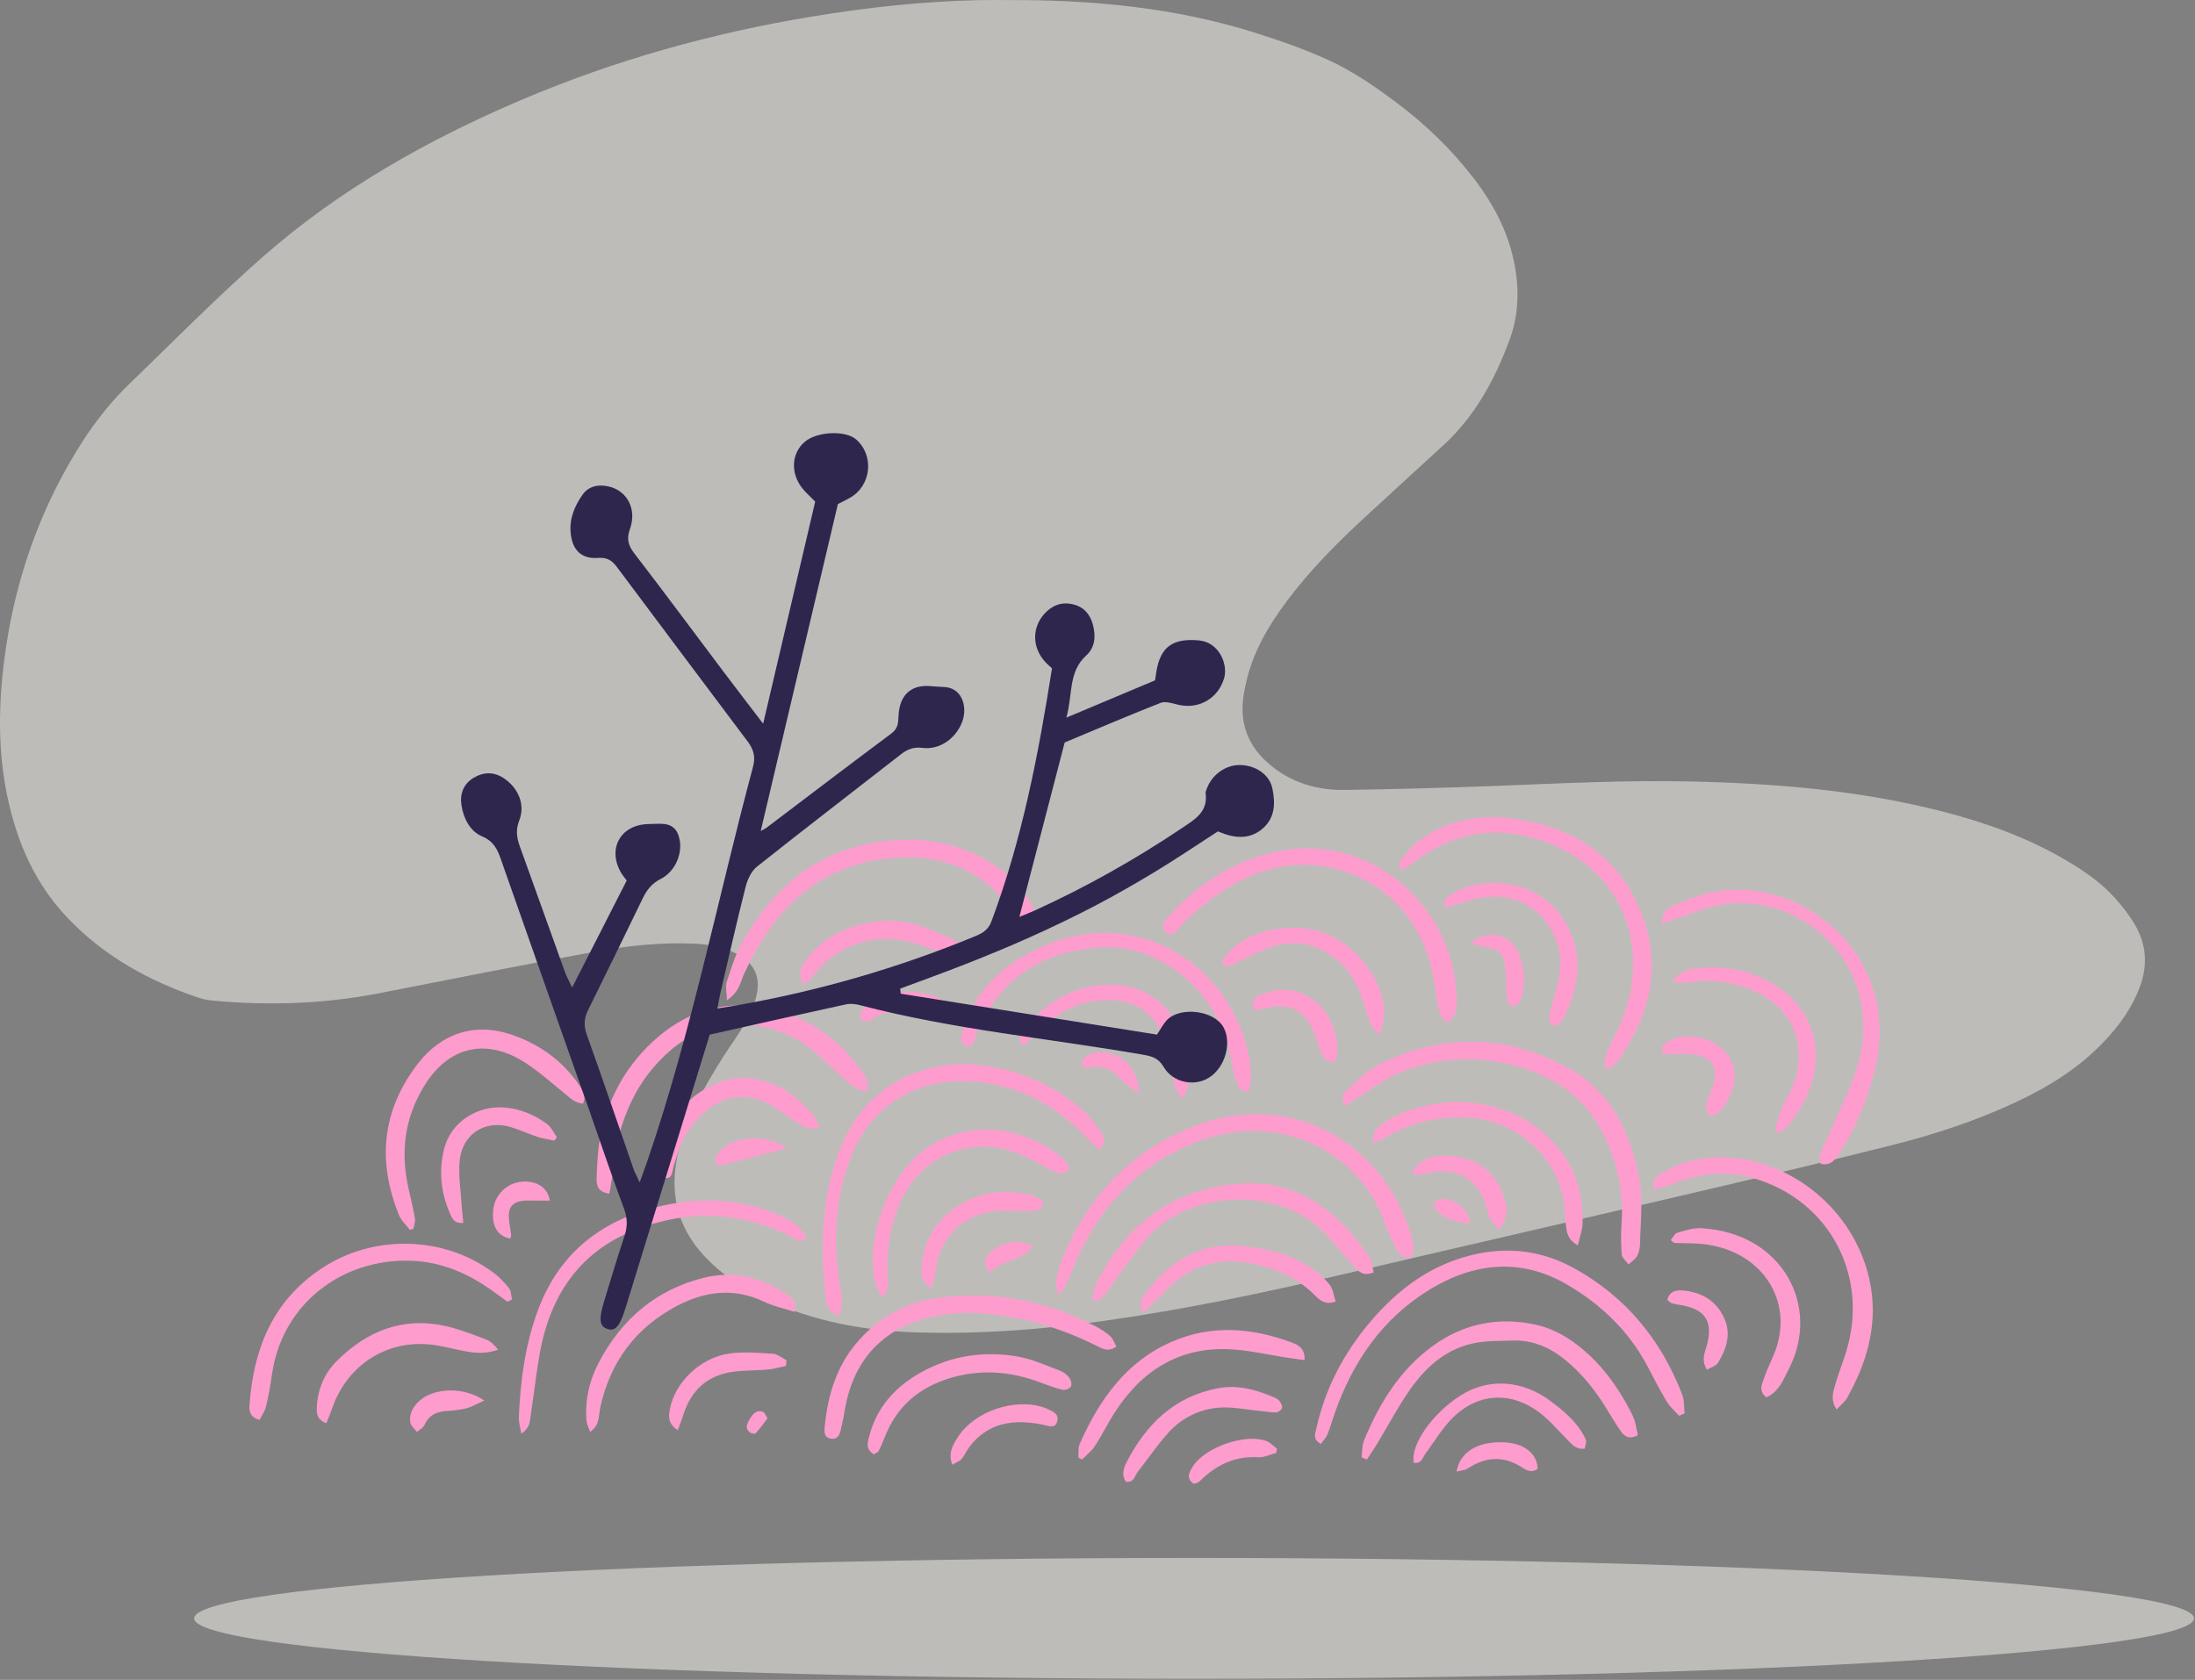
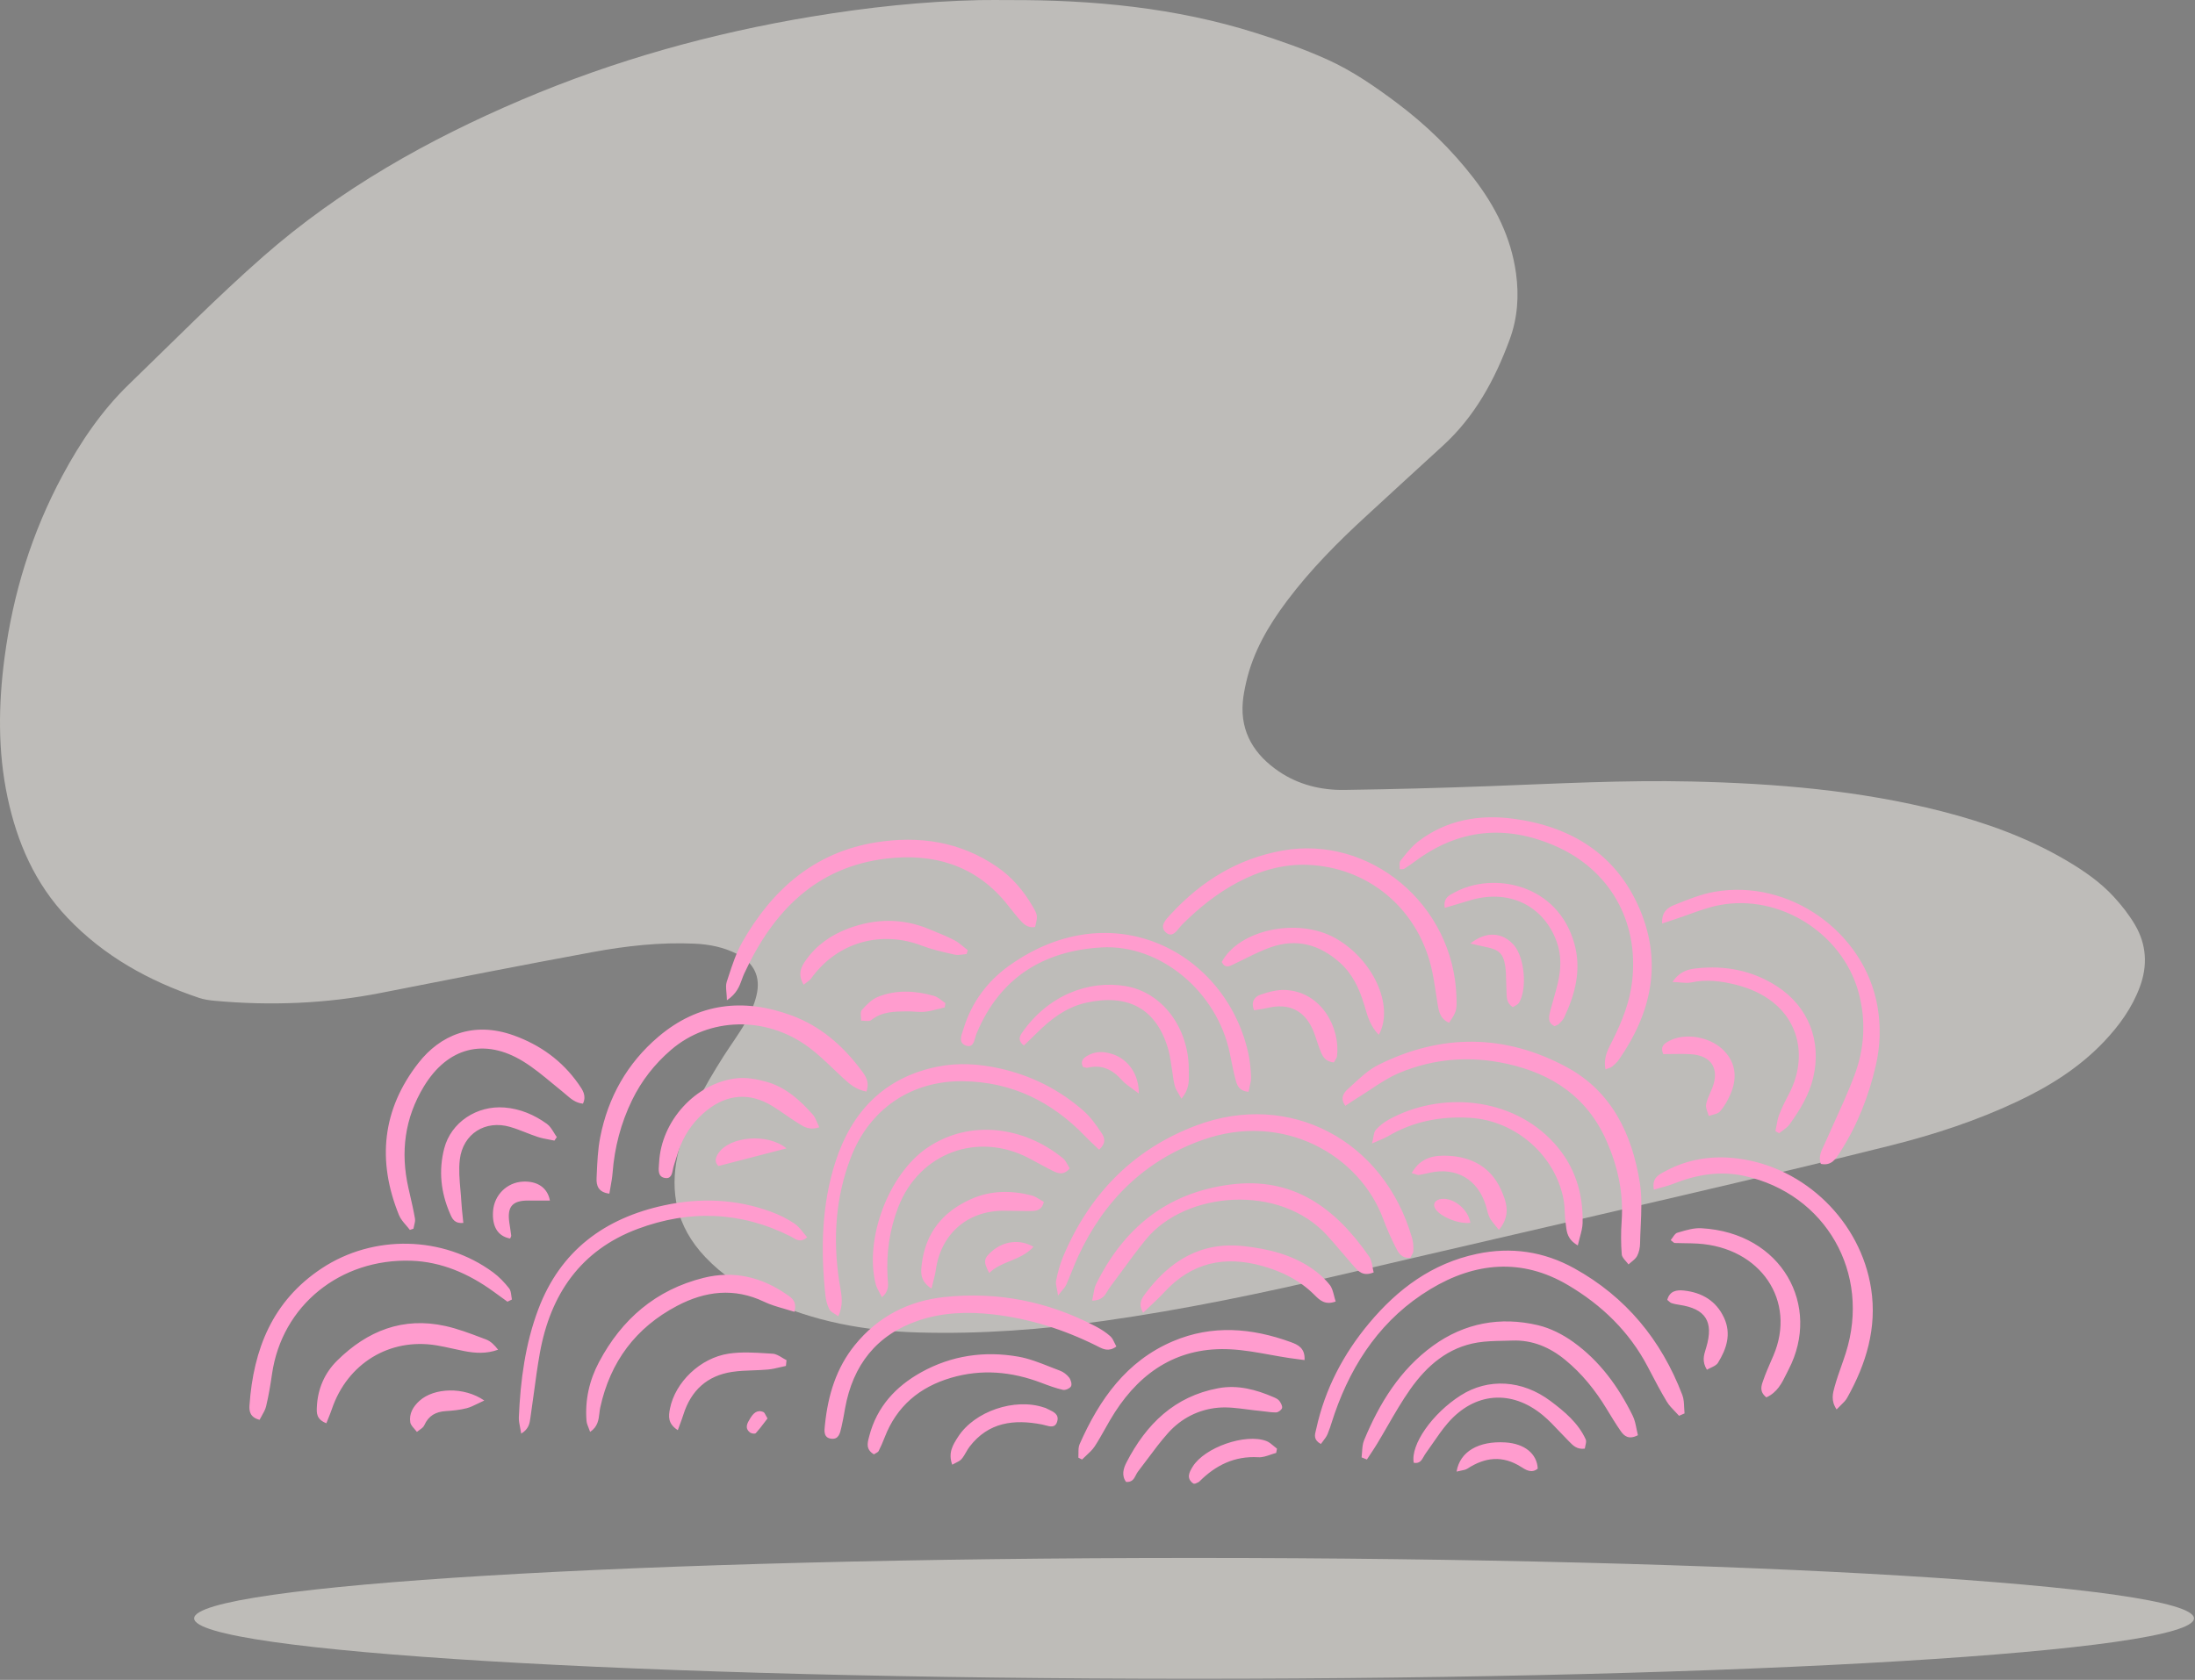
<svg xmlns="http://www.w3.org/2000/svg" width="1271" height="973" viewBox="0 0 1271 973" fill="none">
  <rect x="0" y="0" width="1271" height="973" fill="#808080" stroke="none" />
  <path opacity="0.5" d="M691.422 972.375C1011.19 972.375 1270.42 956.705 1270.42 937.375C1270.42 918.045 1011.19 902.375 691.422 902.375C371.649 902.375 112.422 918.045 112.422 937.375C112.422 956.705 371.649 972.375 691.422 972.375Z" fill="#FCF8F1" />
  <g opacity="0.5">
    <path fill-rule="evenodd" clip-rule="evenodd" d="M584.464 0.043C632.843 -0.123 680.683 4.413 727.064 19.057C741.147 23.503 755.183 28.427 768.621 34.5C783.078 41.033 796.215 50.125 808.93 59.659C825.646 72.191 840.531 86.645 853.283 103.184C865.871 119.51 874.951 137.441 877.825 158.201C879.65 171.394 878.746 184.237 874.147 196.707C865.571 219.961 853.978 241.347 835.33 258.311C820.617 271.695 806.024 285.212 791.365 298.656C774.723 313.918 758.849 329.9 745.257 347.998C734.561 362.24 725.647 377.41 721.628 394.999C720.745 398.865 719.945 402.793 719.623 406.734C718.172 424.47 726.641 437.435 740.605 446.885C751.827 454.479 764.882 457.732 778.37 457.541C806.428 457.143 834.487 456.392 862.529 455.342C901.403 453.888 940.257 451.772 979.184 452.651C1028.11 453.754 1076.71 457.725 1124.31 469.911C1149.65 476.398 1174.13 485.169 1196.77 498.533C1206.71 504.401 1216.19 510.959 1224.01 519.471C1228.61 524.475 1232.91 529.95 1236.33 535.803C1242.93 547.108 1243.65 559.214 1239.09 571.552C1234.56 583.794 1227.08 594.118 1218.17 603.477C1203.77 618.585 1186.41 629.402 1167.66 638.206C1144.59 649.045 1120.45 657.01 1095.82 663.216C1055.57 673.357 1015.14 682.813 974.726 692.28C908.934 707.69 843.066 722.773 777.276 738.191C731.669 748.878 685.852 758.469 639.455 765.043C603.735 770.105 567.817 772.812 531.72 771.784C500.972 770.909 471.122 765.55 443.02 752.363C430.091 746.295 418.316 738.589 408.46 728.202C373.815 691.701 396.324 647.52 418.902 611.906C423.159 605.194 427.964 598.804 431.863 591.899C434.545 587.15 436.739 581.921 438.023 576.631C440.666 565.746 436.582 557.545 426.609 552.48C419.008 548.62 410.8 546.982 402.315 546.585C382.316 545.652 362.524 547.889 342.96 551.497C302.123 559.031 261.372 567.044 220.63 575.085C188.718 581.382 156.607 582.621 124.284 579.664C121.219 579.383 118.082 578.932 115.183 577.957C86.288 568.239 60.232 553.87 39.006 531.523C20.295 511.823 9.927 488.031 4.367 461.855C-1.347 434.961 -0.942 407.966 2.643 380.815C7.552 343.636 18.439 308.458 36.191 275.393C46.6 256.006 58.813 237.915 74.69 222.575C100.429 197.703 125.568 172.126 152.444 148.534C196.826 109.575 247.812 80.891 302.006 57.819C356.113 34.786 412.356 19.139 470.348 9.556C502.444 4.251 534.702 0.767 567.238 0.061C572.978 -0.064 578.722 0.043 584.464 0.043Z" fill="#FCF8F1" />
  </g>
  <path fill-rule="evenodd" clip-rule="evenodd" d="M933.082 603.889C930.777 608.4 928.388 613.074 929.641 619.375C930.416 619.076 931.042 618.869 931.555 618.699C932.439 618.406 932.991 618.223 933.4 617.872C934.836 616.635 936.313 615.344 937.388 613.803C956.259 586.705 962.698 557.47 949.373 526.339C935.731 494.477 909.354 478.61 876.168 474.203C856.573 471.6 837.431 474.899 821.128 487.451C817.585 490.179 814.69 493.82 811.855 497.385L811.854 497.386C811.542 497.778 811.231 498.169 810.92 498.558C810.35 499.271 810.4 500.482 810.452 501.733C810.476 502.318 810.5 502.912 810.462 503.468C810.989 503.431 811.421 503.43 811.778 503.43C812.385 503.429 812.776 503.428 813.057 503.251C815.192 501.885 817.298 500.464 819.328 498.947C844.494 480.171 871.554 477.51 900.123 489.798C932.021 503.515 949.025 533.505 945.104 568.193C943.724 580.416 939.263 591.532 933.833 602.408C933.587 602.901 933.335 603.394 933.082 603.889ZM839.092 592.375C834.023 590.174 833.206 586.148 832.511 582.004C832.139 579.781 831.804 577.548 831.469 575.315V575.314V575.313V575.311L831.468 575.31V575.309V575.307H831.467V575.306C830.667 569.962 829.866 564.616 828.552 559.402C820.017 525.52 791.771 502.256 757.144 500.93C742.983 500.387 729.569 504.29 716.989 510.902C704.787 517.317 694.207 525.864 684.457 535.588C683.927 536.116 683.39 536.781 682.835 537.467C680.656 540.162 678.197 543.202 674.778 539.763C671.433 536.4 675.007 532.609 677.641 529.817C677.85 529.595 678.053 529.379 678.246 529.171C695.789 510.26 716.65 497.393 742.38 492.699C793.051 483.456 841.852 523.751 843.366 577.752C843.579 585.369 843.38 586.018 839.092 592.375ZM487.932 624.168C491.674 627.639 495.412 631.108 501.701 632.255C503.742 626.558 501.053 622.998 498.59 619.738L498.46 619.565L498.311 619.368C487.812 605.427 474.923 594.298 458.443 588.196C430.496 577.85 404.266 580.898 381.165 600.545C363.205 615.821 352.068 635.559 347.541 658.757C346.175 665.765 345.856 673.008 345.54 680.191V680.196L345.539 680.202V680.208V680.214V680.218V680.223L345.538 680.227V680.231L345.493 681.252C345.476 681.634 345.459 682.016 345.442 682.398C345.249 686.608 346.381 690.592 352.842 691.375C353.054 690.047 353.29 688.743 353.524 687.455C354.023 684.705 354.509 682.027 354.715 679.327C355.843 664.59 359.506 650.584 365.957 637.289C371.447 625.973 379.056 616.285 388.503 608.146C410.673 589.05 443.689 588.302 468.303 606.577C473.352 610.326 477.945 614.705 482.532 619.079C484.147 620.619 485.761 622.159 487.395 623.67C487.574 623.835 487.753 624.002 487.932 624.168ZM780.469 630.791C778.096 632.93 775.775 636.115 779.022 640.495C779.806 639.98 780.569 639.47 781.319 638.969C782.932 637.891 784.488 636.851 786.081 635.876C788.525 634.38 790.93 632.789 793.336 631.198L793.337 631.197C798.862 627.542 804.389 623.887 810.387 621.386C830.412 613.036 851.429 611.478 872.634 616.169C898.716 621.941 919.086 635.398 930.303 660.945C936.825 675.798 940.16 691.102 939.001 707.408C938.549 713.752 938.561 720.18 939.059 726.514C939.169 727.917 940.324 729.238 941.479 730.558V730.559C942.007 731.161 942.534 731.764 942.962 732.375C943.483 731.889 944.052 731.429 944.622 730.969C945.909 729.929 947.195 728.89 947.923 727.543C949.085 725.392 949.633 722.662 949.674 720.172C949.728 716.895 949.883 713.599 950.037 710.301C950.436 701.766 950.836 693.215 949.517 684.953C945.024 656.822 933.188 632.129 907.22 618.108C871.475 598.809 834.646 598.593 798.229 616.736C792.759 619.462 788.029 623.83 783.38 628.124C782.409 629.021 781.44 629.916 780.469 630.791ZM969.915 817.562C970.707 818.381 971.5 819.201 972.248 820.048L972.688 819.857L973.165 819.65L973.839 819.357L974.332 819.142L974.657 819L975.422 818.667C975.3 817.537 975.251 816.378 975.203 815.22C975.098 812.723 974.994 810.227 974.15 808.016C961.971 776.093 941.411 751.117 911.486 734.579C893.921 724.871 875.034 722.058 855.15 726.277C829.295 731.761 809.432 746.518 792.858 766.325C777.892 784.213 767.269 804.428 762.219 827.384C762.138 827.749 762.043 828.119 761.947 828.494C761.26 831.16 760.521 834.029 764.848 836.375C765.242 835.808 765.675 835.248 766.113 834.683C767.098 833.409 768.104 832.109 768.72 830.644C769.759 828.17 770.577 825.604 771.396 823.036L771.398 823.028V823.027L771.399 823.026L771.4 823.025V823.024V823.022L771.401 823.021L771.402 823.02V823.019V823.017H771.403V823.016C771.845 821.631 772.286 820.244 772.763 818.873C783.282 788.631 800.656 763.381 828.242 746.701C853.988 731.136 881.115 728.492 907.891 744.315C927.39 755.837 943.437 771.235 954.136 791.682C954.447 792.277 954.758 792.872 955.069 793.467L955.095 793.518C958.325 799.701 961.559 805.892 965.159 811.857C966.424 813.954 968.169 815.758 969.915 817.562ZM611.963 746.546V746.544C611.551 744.536 611.253 743.08 611.529 741.743C612.484 737.077 613.702 732.375 615.535 727.994C630.704 691.775 656.148 665.589 692.831 651.838C746.7 631.642 801.257 660.259 817.637 717.029C818.328 719.422 818.506 722.057 818.389 724.555C818.344 725.539 817.77 726.498 817.225 727.408C816.989 727.802 816.758 728.187 816.579 728.561C811.434 728.998 809.635 725.43 808.005 722.197L807.886 721.962C805.305 716.851 802.98 711.575 800.997 706.199C787.314 669.109 743.207 643.579 696.287 660.271C662.71 672.217 639.367 695.331 624.42 727.437C623.039 730.404 621.814 733.444 620.588 736.484L620.587 736.487V736.489L620.586 736.49V736.491L620.585 736.492V736.494L620.584 736.495L620.583 736.497V736.499L620.582 736.5V736.502L620.581 736.503V736.504L620.58 736.505V736.507H620.579V736.509C619.544 739.078 618.508 741.647 617.378 744.171C616.923 745.188 616.181 746.074 615.046 747.432C614.389 748.217 613.6 749.159 612.659 750.375C612.443 748.889 612.186 747.636 611.963 746.546ZM633.783 663.427L633.782 663.426L633.78 663.424C631.917 661.672 630.107 659.97 628.39 658.18C609.031 637.99 585.644 626.545 557.435 626.253C527.472 625.941 503.382 642.457 492.609 670.58C483.769 693.666 482.27 717.544 485.893 741.875C486.05 742.931 486.239 743.989 486.43 745.055L486.431 745.056C487.398 750.457 488.4 756.044 485.381 762.375C484.677 761.855 483.966 761.415 483.301 761.004C481.952 760.169 480.791 759.452 480.255 758.412C478.973 755.933 478.229 753.018 477.935 750.216C475.19 724.072 475.648 697.993 483.802 672.827C493.167 643.925 511.963 624.111 542.722 617.852C554.679 615.42 566.795 616.167 578.704 618.808C597.05 622.876 613.425 631.064 627.492 643.482C631.47 646.992 634.681 651.512 637.656 655.959C639.268 658.372 641.147 661.59 636.426 665.931C635.537 665.076 634.654 664.246 633.784 663.428L633.783 663.427ZM420.626 574.841C420.742 576.176 420.871 577.672 420.911 579.375C426.609 575.557 428.18 571.22 429.614 567.259C430.033 566.104 430.439 564.981 430.933 563.912C447.548 527.971 472.577 502.014 513.642 497.256C540.139 494.185 564.119 500.88 582.105 522.459C583.229 523.808 584.318 525.186 585.407 526.564C586.883 528.432 588.36 530.3 589.921 532.094C592.398 534.942 594.997 537.815 599.385 536.893C600.908 530.714 600.956 530.182 598.153 525.317C592.847 516.103 586.137 508.121 577.305 502.061C555.934 487.396 532.066 483.914 507.2 487.915C471.654 493.636 447.137 515.21 429.814 545.691C426.319 551.843 424.061 558.749 421.831 565.573L421.83 565.574C421.489 566.619 421.148 567.663 420.803 568.701C420.24 570.397 420.409 572.338 420.626 574.841ZM957.663 689.06C956.438 682.577 960.111 680.606 963.387 678.847C963.605 678.73 963.822 678.614 964.036 678.497C977.295 671.253 991.659 669.129 1006.42 671.04C1045.17 676.058 1077.46 707.58 1083.46 746.42C1086.97 769.169 1080.57 790.038 1069.56 809.679C1068.71 811.201 1067.4 812.468 1065.9 813.93V813.932V813.935C1065.13 814.678 1064.32 815.472 1063.48 816.375C1060.05 811.303 1061.25 807.043 1062.34 803.139C1062.38 803.002 1062.42 802.865 1062.46 802.729C1063.52 798.917 1064.83 795.178 1066.15 791.439V791.438V791.436V791.434V791.433V791.431V791.43V791.428V791.426V791.424V791.423L1066.16 791.422V791.42V791.418V791.417V791.415V791.413V791.412V791.41V791.408V791.407V791.405V791.404V791.402V791.4V791.399V791.397V791.395V791.394L1066.17 791.393V791.391V791.389V791.386V791.383V791.38V791.377V791.374V791.372V791.369V791.366V791.363L1066.18 791.36V791.357V791.355V791.352V791.349V791.346V791.343V791.34V791.338V791.335V791.332L1066.19 791.329V791.326V791.323V791.32V791.318V791.315V791.312V791.309V791.306V791.303V791.301L1066.2 791.298V791.295V791.292V791.29C1067.09 788.764 1067.98 786.236 1068.79 783.685C1083.45 737.434 1057.21 691.486 1010.05 681.111C996.006 678.021 982.373 680.342 969.105 685.595C966.664 686.56 964.12 687.258 961.477 687.983H961.475C960.226 688.326 958.956 688.674 957.663 689.06ZM788.701 840.931C788.631 842.005 788.561 843.08 788.422 844.126C789.444 844.543 790.465 844.958 791.486 845.375C792.107 844.421 792.738 843.472 793.368 842.524C794.726 840.48 796.083 838.437 797.354 836.341C799.437 832.902 801.449 829.415 803.461 825.927L803.462 825.925L803.463 825.924L803.464 825.923L803.465 825.921L803.466 825.919L803.467 825.918V825.917L803.468 825.916L803.469 825.915L803.47 825.913L803.471 825.912L803.472 825.911V825.91L803.473 825.908L803.474 825.907L803.475 825.906L803.476 825.904L803.477 825.903L803.478 825.902L803.479 825.9L803.48 825.899V825.897L803.481 825.896L803.482 825.895L803.483 825.894L803.484 825.892L803.485 825.891C807.668 818.644 811.849 811.398 816.658 804.594C826.234 791.043 838.462 780.373 855.623 777.597C860.465 776.812 865.423 776.711 870.374 776.61C872.123 776.574 873.871 776.538 875.613 776.472C887.339 776.031 897.419 780.361 906.299 787.638C915.998 795.588 923.751 805.235 930.24 815.931L930.415 816.22C932.996 820.474 935.581 824.735 938.409 828.825C940.465 831.801 943.092 834.039 948.422 831.295C948.122 830.121 947.88 828.911 947.638 827.696V827.694C947.109 825.037 946.575 822.359 945.409 819.993C937.15 803.235 926.306 788.282 911.017 777.308C904.961 772.961 897.786 769.288 890.581 767.582C868.768 762.42 847.997 766.289 829.817 779.439C810.706 793.262 798.715 812.78 789.846 834.255C789.005 836.291 788.853 838.611 788.701 840.931ZM962.452 534.925C962.043 527.936 965.953 525.602 969.501 524.17L969.988 523.973C977.425 520.97 985.031 517.898 992.859 516.524C1035.98 508.945 1079.6 539.743 1087.15 582.944C1089.12 594.272 1088.8 605.744 1086.19 617.057C1082.08 634.854 1075.54 651.656 1065.66 667.056L1065.57 667.197L1065.48 667.345L1065.27 667.676C1062.89 671.425 1060.37 675.391 1054.34 674.14C1052.88 670.173 1054.47 666.886 1056.04 663.626V663.624C1056.36 662.957 1056.68 662.291 1056.97 661.62C1058.71 657.645 1060.51 653.691 1062.3 649.737V649.734V649.732L1062.31 649.73V649.727V649.725V649.722V649.72V649.718V649.715V649.713V649.71L1062.32 649.708V649.706V649.703V649.701V649.699V649.696V649.694V649.691V649.689L1062.33 649.687V649.684V649.682V649.68V649.677V649.675V649.672V649.67V649.668L1062.34 649.665V649.663V649.661V649.658V649.654V649.651V649.647L1062.35 649.643V649.64V649.636V649.632V649.627V649.624C1066.32 640.888 1070.28 632.153 1073.68 623.202C1079.69 607.376 1080.65 590.929 1076.09 574.47C1066.64 540.431 1030.33 517.592 995.61 524.261C989.689 525.397 983.947 527.464 978.204 529.532C975.601 530.469 972.998 531.406 970.379 532.256C968.899 532.736 967.426 533.237 965.641 533.844C964.684 534.17 963.637 534.526 962.452 534.925ZM235.145 709.73C235.896 710.602 236.646 711.473 237.324 712.375L237.804 712.216L238.361 712.032L238.781 711.893L239.05 711.804L239.396 711.69C239.5 711.076 239.657 710.453 239.814 709.83V709.829L239.815 709.828V709.826V709.824C240.16 708.458 240.504 707.091 240.286 705.823C239.466 701.073 238.386 696.37 237.307 691.668V691.667L237.306 691.666V691.665V691.663L237.305 691.662C237.033 690.475 236.76 689.287 236.492 688.099C231.793 667.3 234.332 647.607 245.452 629.277C259.188 606.628 280.538 601.011 302.957 614.781C308.917 618.443 314.37 622.958 319.813 627.466H319.814V627.467H319.815L319.816 627.468L319.817 627.469H319.818V627.47H319.819V627.471H319.82L319.821 627.472H319.822V627.473C321.713 629.038 323.602 630.603 325.511 632.131C326.233 632.708 326.934 633.315 327.634 633.923C330.489 636.397 333.339 638.868 337.55 639.252C339.749 634.656 337.361 631.261 335.096 628.044L334.902 627.767C325.469 614.333 312.724 605.197 297.46 599.718C273.841 591.244 254.759 599.72 242.294 615.673C221.284 642.565 218.256 672.335 231.024 703.791C231.91 705.971 233.527 707.85 235.145 709.73ZM722.984 632.375C717.236 631.945 716.245 628.373 715.373 625.064C714.338 621.143 713.539 617.157 712.74 613.172C712.539 612.167 712.337 611.162 712.132 610.159C704.852 574.551 671.935 546.72 637.651 548.773C603.977 550.787 578.784 566.433 565.397 598.818C565.145 599.426 564.941 600.161 564.729 600.926C563.95 603.732 563.064 606.925 559.342 605.625C555.082 604.138 556.426 600.246 557.539 597.023V597.022C557.71 596.527 557.876 596.047 558.014 595.595C562.662 580.451 571.862 568.229 584.491 559.233C644.061 516.802 709.48 551.359 722.693 609.457C723.746 614.083 724.245 618.896 724.415 623.643C724.487 625.634 724.024 627.645 723.561 629.657C723.352 630.563 723.144 631.47 722.984 632.375ZM635.736 779.887C638.778 781.452 642.021 783.12 646.422 779.919C646.077 779.306 645.768 778.646 645.458 777.982C644.762 776.494 644.057 774.988 642.923 773.966C640.359 771.653 637.324 769.761 634.25 768.15C606.748 753.744 577.431 747.968 546.68 751.285C526.051 753.513 508.415 762.536 495.06 778.985C484.224 792.33 479.474 808.088 477.715 824.897C477.691 825.131 477.664 825.372 477.636 825.618C477.274 828.805 476.818 832.815 481.391 833.332C485.606 833.81 486.416 830.185 487.129 826.99C487.198 826.683 487.266 826.38 487.335 826.085C487.983 823.344 488.474 820.564 488.965 817.785V817.783L488.966 817.782V817.78V817.779V817.777L488.967 817.776V817.774V817.772L488.968 817.771V817.769V817.767V817.766L488.969 817.765V817.764C489.022 817.461 489.076 817.157 489.13 816.854C489.195 816.485 489.261 816.116 489.327 815.747C493.856 790.691 507.516 773.151 531.722 764.907C545.75 760.129 560.325 759.634 575.037 761.32C596.092 763.733 615.924 770.029 634.866 779.445C634.97 779.497 635.075 779.549 635.179 779.603C635.364 779.696 635.55 779.792 635.736 779.887ZM293.841 753.962L291.767 752.456L291.757 752.449C289.698 750.954 287.639 749.459 285.577 747.966C271.388 737.698 255.629 730.822 238.113 730.235C197.196 728.867 163.251 756.018 157.509 795.861C156.607 802.116 155.564 808.377 154.095 814.518C153.629 816.469 152.592 818.284 151.585 820.045C151.137 820.83 150.695 821.604 150.311 822.375C144.861 820.944 144.214 817.563 144.468 813.947C146.736 781.432 157.813 753.512 186.239 734.681C216.173 714.851 256.573 715.668 285.483 736.934C288.999 739.521 292.106 742.822 294.825 746.248C295.687 747.334 295.887 748.942 296.087 750.55C296.178 751.279 296.269 752.009 296.422 752.689C295.561 753.113 294.701 753.536 293.841 753.962ZM301.174 826.882C301.393 827.974 301.625 829.129 301.817 830.375C306.235 827.654 306.687 824.388 307.108 821.34V821.338L307.149 821.042C307.162 820.953 307.174 820.865 307.187 820.777C307.202 820.671 307.218 820.565 307.233 820.46C307.918 815.909 308.531 811.345 309.144 806.782L309.145 806.779V806.777L309.146 806.772V806.769V806.767L309.147 806.766V806.764V806.762V806.761L309.148 806.76V806.759V806.756V806.754L309.149 806.753V806.751V806.749V806.748H309.15V806.746C310.186 799.036 311.222 791.327 312.601 783.679C318.732 749.663 336.232 724.112 369.346 711.757C399.23 700.61 428.974 701.632 457.842 716.155C458.284 716.378 458.725 716.642 459.174 716.912C461.387 718.24 463.781 719.677 467.422 716.694C466.655 715.839 465.933 714.934 465.214 714.034C463.623 712.039 462.052 710.071 460.061 708.727C455.904 705.922 451.263 703.629 446.545 701.892C426.348 694.45 405.514 693.656 384.71 698.116C350.208 705.513 324.53 724.331 311.717 758.294C304.125 778.416 301.359 799.52 300.433 820.888C300.352 822.79 300.738 824.713 301.174 826.882ZM632.422 753.375C632.71 752.088 632.913 750.879 633.103 749.743C633.48 747.496 633.809 745.535 634.652 743.827C650.598 711.514 675.393 690.996 712.107 686.148C748.869 681.294 773.349 699.782 792.806 727.832C793.982 729.528 794.386 731.755 794.789 733.972C794.975 734.998 795.16 736.021 795.422 736.989C789.296 739.51 786.542 736.387 783.893 733.382L783.692 733.154C781.426 730.589 779.207 727.984 776.988 725.379C774.264 722.182 771.541 718.985 768.733 715.864C741.127 685.183 686.396 690.04 663.661 717.766C658.602 723.938 653.884 730.386 649.166 736.835L649.163 736.839C646.955 739.857 644.747 742.876 642.503 745.866C642.059 746.459 641.676 747.118 641.284 747.792C639.783 750.375 638.15 753.184 632.422 753.375ZM624.479 841.736C624.483 842.597 624.487 843.458 624.422 844.288C625.131 844.65 625.84 845.013 626.548 845.375C627.325 844.584 628.149 843.825 628.973 843.066C630.788 841.394 632.604 839.722 633.91 837.715C636.02 834.472 637.924 831.093 639.827 827.713L639.828 827.712L639.829 827.711L639.83 827.709L639.831 827.708V827.707L639.832 827.705L639.833 827.704L639.834 827.702L639.835 827.701L639.836 827.7V827.699L639.837 827.697L639.838 827.696L639.839 827.694L639.84 827.693L639.841 827.691L639.842 827.69C641.667 824.449 643.492 821.207 645.501 818.087C661.238 793.645 683.102 779.946 712.656 781.546C720.317 781.961 727.926 783.335 735.534 784.708L735.536 784.709H735.538L735.54 784.71H735.541H735.543H735.544L735.546 784.711H735.548H735.549L735.55 784.712H735.551H735.553H735.554L735.556 784.713H735.557H735.559L735.56 784.714H735.562H735.564L735.566 784.715C739.119 785.356 742.673 785.997 746.232 786.54C748.221 786.843 750.217 787.1 752.316 787.369L752.32 787.37H752.324C753.321 787.498 754.341 787.63 755.395 787.77C755.805 780.809 751.514 778.854 747.497 777.392C724.845 769.14 701.947 767.201 679.237 776.845C652.212 788.322 636.587 810.596 625.145 836.475C624.461 838.023 624.47 839.88 624.479 841.736ZM459.996 759.818C457.977 759.163 455.996 758.591 454.06 758.033C449.972 756.855 446.09 755.735 442.497 754.013C425.165 745.709 408.366 747.789 392.099 756.347C368.146 768.947 353.376 788.702 347.57 815.256C347.34 816.304 347.21 817.409 347.079 818.536C346.634 822.333 346.161 826.383 341.709 829.375C341.425 828.539 341.116 827.772 340.825 827.049C340.245 825.605 339.734 824.335 339.626 823.031C338.638 810.96 341.263 799.462 346.865 788.904C360.034 764.085 379.768 747.031 407.416 740.145C424.836 735.807 440.864 739.612 455.465 749.719L455.57 749.791L455.639 749.839C455.745 749.912 455.852 749.985 455.96 750.058C458.587 751.848 461.54 753.86 459.996 759.818ZM509.265 748.683C509.731 749.528 510.22 750.415 510.689 751.375C514.665 747.986 514.363 744.637 514.073 741.417C514.03 740.935 513.987 740.456 513.958 739.98C513.115 725.924 515.061 712.269 520.15 699.116C532.291 667.745 566.233 655.182 596.046 670.978C597.625 671.815 599.197 672.668 600.768 673.52L600.769 673.521L600.77 673.522L600.772 673.523H600.773L600.775 673.524L600.776 673.525L600.778 673.526L600.779 673.527H600.781L600.782 673.528L600.784 673.529L600.785 673.53H600.787L600.788 673.531L600.789 673.532L600.791 673.533C603.668 675.094 606.543 676.654 609.468 678.119C612.63 679.702 615.934 680.936 619.422 676.742C619.04 676.152 618.689 675.506 618.335 674.851C617.556 673.413 616.757 671.937 615.553 670.951C592.997 652.443 561.6 648.096 536.976 664.771C514.664 679.881 500.42 717.394 507.062 743.789C507.476 745.438 508.325 746.978 509.265 748.683ZM913.611 721.375C907.688 717.908 907.21 713.772 906.772 709.971C906.706 709.406 906.642 708.848 906.561 708.301C906.255 706.247 906.155 704.16 906.055 702.074C905.938 699.652 905.822 697.231 905.385 694.868C900.632 669.172 877.537 649.032 851.231 647.457C834.417 646.451 818.468 649.429 803.735 658.115C802.261 658.985 800.672 659.655 798.529 660.557L798.528 660.558C797.35 661.053 796.006 661.619 794.422 662.328C794.809 660.837 795.051 659.571 795.255 658.501C795.62 656.592 795.865 655.306 796.606 654.474C798.688 652.138 801.291 650.093 804.023 648.571C833.75 632.021 875.535 634.927 900.164 662.383C911.873 675.434 916.787 691.024 916.401 708.398C916.343 711.003 915.64 713.592 914.835 716.561C914.43 718.053 913.999 719.641 913.611 721.375ZM1020.91 799.76C1019.84 802.759 1018.66 806.067 1022.8 809.375C1029.12 806.52 1031.8 801.081 1034.39 795.806V795.805C1034.82 794.928 1035.25 794.054 1035.7 793.198C1054.69 756.558 1032.08 714.011 985.13 711.403C980.906 711.167 976.511 712.466 972.317 713.706C971.955 713.813 971.594 713.919 971.235 714.024C970.176 714.334 969.377 715.519 968.569 716.719L968.568 716.721C968.197 717.271 967.824 717.825 967.422 718.299C967.93 718.675 968.312 719.003 968.619 719.266C969.119 719.694 969.418 719.95 969.727 719.962C971.588 720.033 973.453 720.057 975.317 720.081C977.902 720.115 980.488 720.148 983.065 720.308C1019.53 722.57 1040.41 753.544 1026.88 785.173C1026.44 786.192 1026 787.208 1025.56 788.225L1025.55 788.233V788.241V788.244V788.246V788.247V788.249V788.251V788.252V788.254V788.256V788.257V788.259L1025.54 788.26C1023.97 791.87 1022.4 795.483 1021.11 799.19C1021.04 799.378 1020.98 799.568 1020.91 799.76ZM506.038 842.375C501.3 839.539 502.253 835.922 503.186 832.384C503.216 832.271 503.246 832.157 503.276 832.043L503.311 831.908L503.34 831.797C507.748 814.774 518.75 803.008 533.403 794.852C550.947 785.092 570.069 782.355 589.65 785.792C595.905 786.89 601.952 789.282 607.977 791.666C609.922 792.435 611.865 793.204 613.812 793.928C615.804 794.669 617.766 796.197 619.081 797.895C620.074 799.176 620.817 801.74 620.193 802.935C619.54 804.182 616.93 805.344 615.506 805.023C611.203 804.052 607.012 802.476 602.862 800.902C585.744 794.404 568.352 792.833 550.664 798.051C532.562 803.39 519.256 814.374 512.251 832.562C511.214 835.25 510.07 837.909 508.764 840.47C508.516 840.954 507.949 841.268 507.241 841.659C506.87 841.865 506.46 842.091 506.038 842.375ZM183.475 814.966C183.315 818.401 183.145 822.086 188.977 824.375C189.371 823.364 189.754 822.411 190.123 821.493L190.125 821.488L190.128 821.482L190.129 821.479C190.877 819.621 191.565 817.91 192.159 816.165C201.14 789.738 225.571 774.776 252.704 779.238C255.962 779.774 259.191 780.487 262.42 781.2H262.421C264.482 781.655 266.543 782.111 268.612 782.52C275.103 783.804 281.583 784.229 288.422 781.769C286.366 779.104 284.149 776.855 281.474 775.847C280.616 775.525 279.758 775.2 278.899 774.874L278.889 774.871L278.888 774.87C272.006 772.265 265.076 769.641 257.942 768.052C233.362 762.575 212.662 770.837 195.22 788.083C187.985 795.238 183.955 804.427 183.48 814.851L183.475 814.966ZM474.422 652.94C468.852 654.836 465.573 652.74 462.494 650.773C462.173 650.568 461.854 650.364 461.534 650.166C459.181 648.706 456.9 647.126 454.62 645.546C452.207 643.874 449.794 642.202 447.295 640.673C434.3 632.717 421.29 633.591 409.369 643.081C402.534 648.524 397.402 655.335 394.079 663.407C393.017 665.99 392.196 668.672 391.375 671.354L391.374 671.355V671.356V671.358L391.373 671.359V671.361L391.372 671.362V671.364L391.371 671.365V671.366C390.986 672.626 390.6 673.885 390.189 675.134C389.969 675.803 389.815 676.567 389.659 677.342C389.095 680.141 388.502 683.083 384.665 682.223C381.002 681.402 381.303 677.782 381.563 674.648C381.604 674.161 381.643 673.685 381.667 673.233C382.901 649.354 402.621 627.456 426.243 624.587C432.003 623.887 438.291 625.009 443.959 626.623C454.955 629.752 463.282 637.251 470.708 645.654C471.734 646.814 472.375 648.316 473.126 650.072C473.508 650.966 473.919 651.926 474.422 652.94ZM982.458 560.873C977.886 561.371 973.01 562.206 968.422 568.767C970.133 568.828 971.626 568.953 972.964 569.066C975.493 569.278 977.468 569.443 979.321 569.041C988.007 567.153 996.554 568.239 1004.86 570.292C1040.53 579.104 1048.77 609.222 1035.86 633.688C1033.78 637.615 1031.76 641.603 1030.19 645.745C1029.41 647.806 1029.01 650.011 1028.62 652.217C1028.44 653.203 1028.26 654.19 1028.05 655.164L1028.54 655.438L1028.87 655.626L1029.43 655.942L1029.74 656.119C1029.89 656.204 1030.04 656.289 1030.19 656.375C1030.83 655.845 1031.52 655.348 1032.21 654.852V654.85V654.848C1033.71 653.766 1035.21 652.684 1036.23 651.26C1042.17 642.985 1047.5 634.366 1049.91 624.256C1054.95 603.117 1047.23 583.111 1028.98 571.295C1014.82 562.127 999.094 559.059 982.458 560.873ZM798.399 599.375C793.597 594.497 791.985 589 790.404 583.607L790.398 583.588C790.225 582.998 790.052 582.409 789.876 581.823C787.106 572.619 783.2 564.164 775.867 557.596C764.128 547.076 750.802 543.422 735.828 548.648C730.864 550.38 726.114 552.734 721.366 555.088L721.363 555.089C719.359 556.082 717.356 557.075 715.338 558.021C715.005 558.177 714.672 558.344 714.34 558.511C711.85 559.762 709.395 560.996 707.422 557.224C717.422 538.5 751.194 531.277 772.874 543.197C794.818 555.264 807.612 582.498 798.399 599.375ZM682.428 633.43L682.429 633.432C682.947 634.301 683.52 635.261 684.118 636.375C688.572 631.068 688.482 626.307 688.399 621.906C688.387 621.246 688.374 620.594 688.378 619.95C688.507 595.612 673.252 574.83 651.853 571.173C630.346 567.501 606.801 576.498 591.754 598.249C590.324 600.316 589.264 602.748 592.858 605.58C593.595 604.87 594.34 604.159 595.087 603.446L595.095 603.439L595.096 603.438L595.097 603.437C596.773 601.838 598.462 600.228 600.108 598.574C608.337 590.309 617.474 583.341 628.953 580.787C652.751 575.487 670.068 583.722 676.803 609.028C677.341 611.053 677.655 613.141 677.969 615.227C678.085 616.004 678.202 616.78 678.33 617.553C678.532 618.775 678.702 620.005 678.873 621.234C679.234 623.833 679.594 626.431 680.246 628.952C680.623 630.405 681.422 631.746 682.428 633.43ZM661.929 760.375C659.023 755.534 660.862 752.425 662.908 749.662C677.283 730.285 695.306 718.983 720.444 721.804C734.509 723.383 747.799 726.648 759.587 734.674C763.465 737.313 767.124 740.596 770.024 744.28C771.312 745.915 771.878 748.134 772.48 750.498H772.481V750.499C772.761 751.599 773.049 752.729 773.422 753.847C767.25 756.124 764.126 753.02 761.234 750.145C761.088 749.999 760.942 749.855 760.797 749.711C752.422 741.447 742.406 736.539 731.238 733.359C709.209 727.085 690.098 731.18 674.192 748.435C671.629 751.215 668.869 753.81 666.008 756.501L666.004 756.505L665.99 756.518C664.656 757.773 663.299 759.049 661.929 760.375ZM841.412 517.368C838.723 518.796 835.746 520.376 836.558 525.852C838.18 525.369 839.762 524.902 841.318 524.444C844.565 523.486 847.694 522.564 850.81 521.604C873.475 514.618 893.807 524.301 901.445 545.603C904.354 553.715 903.87 561.827 901.928 569.954C901.243 572.817 900.428 575.649 899.613 578.481C898.938 580.826 898.263 583.172 897.661 585.536C896.812 588.871 895.949 592.383 900.185 594.375C900.532 594.196 900.87 594.048 901.19 593.908C901.85 593.619 902.432 593.365 902.85 592.944C903.949 591.839 905.106 590.644 905.759 589.259C912.101 575.773 915.779 561.867 911.717 546.896C902.193 511.809 864.526 504.658 842.139 516.978C841.901 517.108 841.658 517.238 841.412 517.368ZM652.058 858.357C649.293 854.622 650.49 850.533 652.295 847.028C663.684 824.914 680.087 808.77 705.475 804.066C716.749 801.977 727.401 804.88 737.69 809.35C738.832 809.847 740.115 810.475 740.812 811.426C741.677 812.603 742.669 814.352 742.366 815.534C742.079 816.644 740.196 818.047 738.983 818.078C736.924 818.132 734.857 817.862 732.789 817.592C731.739 817.455 730.689 817.318 729.639 817.223C727.19 817.002 724.732 816.679 722.273 816.357H722.272L722.271 816.356H722.269H722.267H722.265H722.264L722.263 816.355H722.261H722.259H722.257C716.568 815.609 710.877 814.862 705.301 815.363C694.068 816.374 683.956 821.507 676.339 830.046C672.063 834.841 668.209 840.013 664.354 845.184L664.352 845.186C662.548 847.607 660.744 850.027 658.897 852.408C658.431 853.009 658.069 853.723 657.703 854.445C656.665 856.489 655.597 858.594 652.058 858.357ZM260.659 703.111C261.835 705.839 263.127 708.838 268.287 708.315C268.164 707.032 268.029 705.761 267.895 704.498C267.605 701.759 267.319 699.059 267.166 696.351C267.034 693.988 266.822 691.613 266.61 689.237C266.081 683.306 265.551 677.366 266.255 671.586C268.086 656.569 281.114 648.557 295.396 652.722C298.42 653.604 301.365 654.756 304.313 655.908C306.671 656.831 309.03 657.753 311.43 658.538C313.568 659.238 315.796 659.652 318.023 660.067L318.024 660.068H318.025H318.026H318.027H318.029H318.03C319.033 660.255 320.036 660.442 321.031 660.655C321.493 659.972 321.958 659.29 322.422 658.607C321.83 657.793 321.286 656.91 320.742 656.028C319.551 654.097 318.361 652.165 316.669 650.946C309.383 645.697 301.202 642.207 292.17 641.487C276.079 640.205 261.165 650.06 257.237 665.16C253.912 677.942 255.242 690.627 260.51 702.766C260.56 702.881 260.609 702.995 260.659 703.111ZM465.34 570.375C461.652 564.126 463.946 559.943 466.676 556.084C472.894 547.289 481.501 541.38 491.475 537.693C506.895 531.994 522.445 531.743 537.831 538.098C538.678 538.449 539.527 538.796 540.376 539.144H540.378L540.379 539.145L540.381 539.146L540.387 539.148C544.514 540.837 548.647 542.528 552.594 544.57C554.56 545.588 556.302 547.032 558.044 548.477C558.83 549.129 559.616 549.781 560.422 550.393L560.267 550.847L560.138 551.225C559.98 551.687 559.823 552.149 559.666 552.611C558.95 552.656 558.222 552.754 557.494 552.852C555.904 553.066 554.314 553.28 552.851 552.947L552.455 552.857L552.103 552.777L551.689 552.683L551.158 552.562C545.243 551.222 539.278 549.87 533.655 547.704C511.476 539.159 485.542 544.626 469.593 566.85C469.054 567.599 468.271 568.173 467.244 568.924C466.683 569.335 466.047 569.799 465.34 570.375ZM845.869 808.191C829.351 818.673 816.656 836.839 818.623 847.257C822.008 847.904 823.203 845.782 824.393 843.669C824.732 843.067 825.07 842.466 825.458 841.931C826.843 840.021 828.182 838.074 829.522 836.126L829.523 836.124C832.323 832.052 835.124 827.98 838.338 824.258C853.784 806.373 875.255 804.638 893.445 819.784C896.832 822.603 899.871 825.829 902.911 829.056L902.912 829.057H902.913L902.914 829.058L902.915 829.059H902.916L902.917 829.06L902.918 829.061L902.919 829.062L902.92 829.063H902.921V829.064L902.922 829.065L902.923 829.066L902.924 829.067C904.469 830.706 906.014 832.346 907.605 833.933C907.914 834.241 908.218 834.557 908.524 834.875C910.806 837.247 913.151 839.684 917.673 839.065C917.748 838.453 917.894 837.824 918.039 837.208V837.206C918.342 835.911 918.632 834.67 918.211 833.745C913.871 824.189 905.963 817.609 897.809 811.493C881.421 799.199 861.738 798.121 845.869 808.191ZM539.379 746.375C532.591 741.886 533.191 736.874 533.719 732.458L533.752 732.176C535.889 714.158 545.885 701.88 562.119 694.591C573.545 689.459 585.398 689.37 597.312 692.404C599.073 692.852 600.693 693.864 602.278 694.855C602.997 695.304 603.708 695.748 604.422 696.134C603.269 701.108 600.047 701.403 596.906 701.445C594.061 701.482 591.215 701.424 588.369 701.365C585.846 701.313 583.322 701.262 580.8 701.276C559.97 701.403 544.759 714.896 541.872 735.584C541.575 737.715 541.035 739.813 540.403 742.268L540.402 742.271C540.079 743.528 539.731 744.878 539.379 746.375ZM451.848 791.899L451.85 791.898C452.93 791.642 454.011 791.386 455.093 791.162L455.422 787.811C454.586 787.403 453.757 786.901 452.927 786.399C451.112 785.301 449.297 784.203 447.421 784.09C446.493 784.033 445.563 783.974 444.631 783.914C437.058 783.429 429.371 782.938 421.971 784.044C405.369 786.529 390.942 800.71 387.941 815.884C387.079 820.249 386.575 824.567 392.484 828.375C392.901 827.216 393.299 826.143 393.676 825.126V825.124H393.677C394.439 823.066 395.118 821.233 395.706 819.371C400.127 805.368 409.448 796.802 423.931 794.617C427.944 794.012 432.021 793.865 436.102 793.718C438.962 793.615 441.824 793.512 444.667 793.251C447.081 793.03 449.465 792.464 451.848 791.899ZM963.127 610.552C961.074 606.023 963.877 604.296 966.775 602.791C975.637 598.198 989.296 600.363 997.148 607.511C1004.77 614.452 1006.52 623.76 1001.83 634.175C1000.3 637.577 998.413 640.991 995.945 643.762C994.994 644.83 993.316 645.274 991.638 645.719C990.884 645.918 990.129 646.118 989.441 646.375C989.263 645.686 989.011 644.983 988.759 644.281L988.758 644.28C988.195 642.71 987.631 641.139 987.893 639.715C988.312 637.436 989.278 635.257 990.245 633.075V633.074V633.073L990.246 633.072L990.247 633.07V633.069V633.068L990.248 633.066C990.691 632.067 991.134 631.067 991.525 630.056C995.813 618.978 990.957 611.319 978.958 610.606C975.281 610.387 971.586 610.445 967.958 610.502C966.332 610.527 964.719 610.552 963.127 610.552ZM838.893 669.456C830.758 669.014 822.704 670.126 817.422 679.469C818.303 679.709 818.985 679.934 819.538 680.117C820.468 680.424 821.033 680.611 821.565 680.541C823.159 680.334 824.733 679.972 826.306 679.611C826.878 679.48 827.45 679.349 828.022 679.225C843.346 675.914 855.694 683.145 860.323 698.147C860.558 698.908 860.759 699.687 860.961 700.465C861.401 702.167 861.842 703.87 862.634 705.387C863.432 706.917 864.561 708.274 865.884 709.864L865.885 709.866L865.887 709.867C866.525 710.633 867.208 711.455 867.921 712.375C875.155 703.775 872.219 695.933 869.117 689.017C863.393 676.254 852.442 670.191 838.893 669.456ZM551.387 848.375C548.828 841.47 551.862 836.748 554.651 832.407L554.745 832.261C564.332 817.347 587.671 809.545 604.512 815.245C604.626 815.284 604.746 815.312 604.865 815.34C605.057 815.385 605.248 815.429 605.416 815.52C605.967 815.815 606.564 816.093 607.17 816.375H607.171C610.152 817.763 613.329 819.241 612.182 823.284C611.085 827.151 608.164 826.347 605.303 825.56C604.643 825.379 603.986 825.198 603.355 825.076C587.201 821.945 572.391 823.659 561.44 837.918C560.652 838.946 559.999 840.085 559.347 841.223C558.565 842.587 557.785 843.948 556.774 845.11C555.947 846.059 554.73 846.661 553.382 847.329C552.738 847.648 552.063 847.981 551.387 848.375ZM764.355 608.091C765.619 611.381 766.932 614.799 772.366 615.375C772.624 614.877 772.902 614.427 773.162 614.007C773.674 613.18 774.116 612.464 774.205 611.708C776.097 595.665 765.569 574.709 744.609 573.415C739.755 573.117 734.583 574.519 729.898 576.12C726.701 577.211 724.106 580.012 726.146 585.148C726.993 585.005 727.844 584.875 728.695 584.744C730.55 584.461 732.407 584.177 734.228 583.75C746.071 580.967 754.966 585.035 759.957 595.93C760.955 598.109 761.703 600.397 762.452 602.686L762.453 602.689C762.98 604.302 763.508 605.915 764.123 607.492C764.162 607.589 764.2 607.687 764.237 607.785C764.276 607.886 764.315 607.988 764.354 608.089L764.355 608.09V608.091ZM988.383 793.375C985.46 788.644 986.582 785.01 987.683 781.448C987.723 781.317 987.764 781.187 987.804 781.057L987.854 780.893C987.882 780.799 987.911 780.705 987.939 780.611C987.968 780.517 987.996 780.423 988.024 780.329C992.402 765.51 987.65 758.043 972.473 755.784C970.913 755.553 969.34 755.266 967.854 754.761C967.317 754.579 966.858 754.168 966.319 753.685C966.047 753.441 965.755 753.18 965.422 752.919C966.78 747.676 970.882 747.048 974.999 747.491C985.452 748.613 993.71 753.404 998.283 763.233C1002.63 772.596 999.78 781.278 994.778 789.353C993.97 790.659 992.31 791.438 990.635 792.225C989.86 792.589 989.082 792.955 988.383 793.375ZM690.643 849.458C688.608 852.731 686.702 856.32 691.056 859.335C691.216 859.335 691.362 859.347 691.497 859.358C691.755 859.378 691.968 859.395 692.138 859.318C692.337 859.227 692.543 859.141 692.75 859.055C693.427 858.774 694.115 858.488 694.6 858.005C704.03 848.604 714.951 843.236 728.661 844.059C730.972 844.197 733.339 843.386 735.707 842.574C736.794 842.202 737.882 841.829 738.964 841.548C739.116 840.724 739.269 839.901 739.422 839.076C738.773 838.598 738.145 838.064 737.517 837.529L737.515 837.528C736.158 836.372 734.801 835.217 733.234 834.635C721.047 830.121 697.544 838.355 690.643 849.458ZM547.059 583.495C545.912 583.76 544.768 584.057 543.625 584.353C540.994 585.035 538.365 585.717 535.692 586.012C533.643 586.236 531.56 586.099 529.473 585.961C528.074 585.869 526.673 585.777 525.278 585.793L524.748 585.799C517.657 585.879 510.609 585.959 504.505 590.833C503.637 591.525 502.14 591.402 500.643 591.28C499.952 591.223 499.261 591.166 498.632 591.19C498.651 590.537 498.59 589.81 498.529 589.084V589.083V589.082V589.081C498.394 587.487 498.26 585.893 498.979 585.081C501.642 582.068 504.744 578.845 508.33 577.405C518.955 573.134 529.998 573.784 540.844 576.843C542.478 577.304 543.935 578.42 545.392 579.536C546.063 580.05 546.733 580.564 547.422 581.015L547.346 581.537L547.238 582.272C547.178 582.68 547.119 583.087 547.059 583.495ZM276.583 813.021L276.585 813.02L276.589 813.018H276.59H276.591C277.753 812.448 279.01 811.831 280.422 811.198C268.62 803.044 251.253 803.779 242.896 811.373C239.231 814.701 236.79 818.785 237.566 823.793C237.78 825.177 238.885 826.42 239.989 827.663C240.492 828.23 240.996 828.796 241.415 829.375C241.873 828.981 242.393 828.615 242.914 828.249C244.051 827.449 245.189 826.65 245.671 825.556C248.143 819.957 252.354 817.687 258.167 817.328C262.198 817.079 266.282 816.658 270.18 815.671C272.257 815.143 274.224 814.179 276.583 813.021ZM843.422 852.375C845.314 840.667 856.352 834.532 871.623 835.469C882.744 836.151 889.984 841.969 890.422 850.634C886.933 853.573 883.535 851.406 880.883 849.714L880.843 849.689C870.076 842.82 859.905 844.001 849.686 850.661C848.762 851.263 847.575 851.496 846.078 851.79C845.282 851.947 844.399 852.12 843.422 852.375ZM876.638 547.459C870.273 540.107 860.792 538.979 851.422 546.502C852.881 546.833 854.137 547.125 855.261 547.387H855.263L855.265 547.388C857.412 547.887 859.076 548.275 860.751 548.604C867.907 550.012 870.525 552.365 871.605 559.648C872.013 562.401 872.066 565.206 872.118 568.013V568.014V568.015V568.017V568.018V568.019V568.021C872.148 569.646 872.178 571.272 872.278 572.889C872.315 573.491 872.325 574.104 872.335 574.72V574.721C872.387 577.835 872.44 581.033 875.98 583.375C876.36 583.114 876.786 582.879 877.213 582.644C878.136 582.135 879.065 581.624 879.545 580.834C884.472 572.746 882.79 554.572 876.638 547.459ZM318.422 695.379C317.097 695.379 315.791 695.382 314.497 695.385C311.688 695.393 308.938 695.4 306.188 695.372C296.701 695.276 293.558 698.836 294.93 708.193C295.048 708.997 295.173 709.799 295.299 710.602V710.603V710.605C295.562 712.283 295.824 713.96 296.013 715.646C296.056 716.023 295.849 716.426 295.642 716.829C295.548 717.012 295.454 717.195 295.384 717.375C288.305 716.051 284.861 710.525 285.496 701.507C286.154 692.148 293.561 684.845 302.844 684.402C311.033 684.012 317.053 687.849 318.422 695.379ZM415.985 675.375C428.706 672.077 441.245 668.826 455.422 665.151C444.229 656.048 422.771 658.323 416.19 667.657C414.381 670.221 413.427 672.876 415.985 675.375ZM659.42 633.375C657.992 632.267 656.676 631.325 655.468 630.461C653.112 628.775 651.17 627.386 649.623 625.635C644.175 619.461 637.933 616.435 629.731 618.448C629.179 618.584 628.549 618.39 627.938 618.203C627.661 618.117 627.388 618.033 627.128 617.982C625.392 614.859 627.138 613.013 629.337 611.67C634.204 608.695 639.32 608.881 644.586 610.698C653.19 613.664 659.561 622.202 659.42 633.375ZM584.795 730.448C589.619 728.468 594.552 726.443 598.422 722.164C590.517 717.53 581.184 718.885 574.465 724.643C569.613 728.798 569.212 730.654 572.813 737.375C576.132 734.003 580.418 732.244 584.795 730.448ZM851.422 708.249C844.719 709.189 833.719 704.706 830.976 699.916C829.454 697.259 831.181 694.764 834.778 694.422C841.952 693.741 850.149 700.55 851.422 708.249ZM442.687 823.854C443.26 823.099 443.835 822.341 444.422 821.585C444.013 820.929 443.7 820.316 443.426 819.781C442.929 818.809 442.564 818.097 442.003 817.858C438.351 816.303 436.081 818.768 434.453 821.459C434.397 821.552 434.34 821.646 434.282 821.74C432.75 824.256 430.971 827.177 434.352 829.754C435.141 830.358 437.176 830.613 437.645 830.099C439.438 828.138 441.052 826.01 442.687 823.854Z" fill="#FF9CCE" />
  <g clip-path="url(#clip0_3502_774)">
    <mask id="mask0_3502_774" style="mask-type:luminance" maskUnits="userSpaceOnUse" x="152" y="216" width="640" height="601">
      <path d="M792 216.277H152V816.277H792V216.277Z" fill="white" />
    </mask>
    <g mask="url(#mask0_3502_774)">
      <path fill-rule="evenodd" clip-rule="evenodd" d="M410.967 599.277C437.658 593.305 463.75 587.399 489.892 581.728C492.538 581.156 495.611 581.586 498.296 582.286C552.026 596.329 607.305 601.43 661.824 610.895C666.899 611.775 670.688 612.727 673.776 617.952C679.246 627.206 691.638 629.495 700.094 624.171C709.407 618.309 713.487 603.889 708.383 594.885C702.84 585.111 683.067 582.762 675.451 591.097C673.575 593.154 672.276 595.74 669.93 599.254C620.777 591.405 571.178 583.487 521.577 575.567C521.457 574.592 521.338 573.618 521.219 572.641C533.927 567.891 546.708 563.324 559.32 558.335C571.924 553.353 584.483 548.221 596.834 542.651C609.508 536.938 622.069 530.928 634.376 524.475C646.368 518.188 658.137 511.438 669.709 504.406C681.579 497.192 693.091 489.391 705.206 481.558C706.465 482.031 708.069 482.69 709.71 483.238C717.773 485.924 725.51 485.212 731.773 479.344C738.496 473.045 738.473 464.61 736.681 456.347C735.002 448.599 726.955 443.23 718.041 443.113C709.542 443 701.505 448.863 698.604 457.303C698.375 457.976 698.009 458.717 698.1 459.372C699.608 470.303 691.797 474.673 684.35 479.674C657.354 497.8 629.118 513.686 599.541 527.2C596.356 528.656 593.077 529.91 590.261 531.082C598.947 497.638 607.536 464.548 616.492 430.056C633.902 422.789 652.847 414.663 672.024 407.115C674.808 406.02 678.772 407.351 682.045 408.15C694.128 411.098 705.338 404.588 708.803 392.882C711.206 384.758 705.894 371.986 694.277 370.932C679.312 369.574 671.955 374.401 669.569 389.122C669.345 390.506 669.151 391.894 668.831 394.058C652.591 400.888 636.224 407.771 617.477 415.656C621.298 402.141 618.42 389.23 629.016 379.635C634.206 374.932 634.589 368.155 632.789 361.638C631.185 355.824 627.634 351.546 621.356 350.035C614.733 348.44 609.279 350.598 604.915 355.336C597.117 363.799 597.669 375.854 605.953 384.17C606.931 385.151 608.008 386.031 609.155 387.063C601.319 436.936 591.818 486.256 574.098 533.648C572.183 538.771 568.728 540.594 564.353 542.397C519.962 560.711 474.1 573.946 426.804 582.279C423.394 582.879 419.97 583.388 415.431 584.122C416.134 580.401 416.536 577.722 417.15 575.093C421.942 554.593 426.579 534.052 431.754 513.648C432.827 509.432 435.042 504.584 438.296 501.996C465.925 480.038 493.948 458.576 521.761 436.849C525.614 433.839 529.131 432.563 534.404 433.205C544.874 434.477 554.76 426.641 557.669 416.489C559.796 409.065 557.194 398.046 546.036 397.883C541.453 397.818 536.694 396.807 532.331 397.721C524.819 399.295 520.689 405.39 520.287 414.638C520.111 418.715 519.991 421.971 516.198 424.798C491.904 442.917 467.81 461.302 443.638 479.587C443.078 480.01 442.399 480.279 440.497 481.315C455.486 417.783 470.252 355.197 485.173 291.957C487.263 290.879 489.786 289.692 492.204 288.314C504.515 281.297 506.362 263.954 495.828 254.593C489.58 249.044 472.802 249.875 465.778 256.085C458.43 262.582 457.644 273.594 464.177 282.299C466.289 285.115 469.049 287.442 472.033 290.527C462.17 332.636 452.263 374.934 441.901 419.176C433.491 408.145 426.198 398.678 419.01 389.133C401.847 366.338 384.878 343.393 367.482 320.776C363.842 316.044 362.64 312.339 364.786 306.341C368.881 294.904 363.16 284.256 352.63 281.815C346.669 280.431 340.933 281.391 337.242 286.654C332.676 293.161 329.649 300.422 330.441 308.67C331.392 318.608 336.607 323.917 346.508 323.154C351.832 322.742 354.581 324.906 357.196 328.394C382.44 362.074 407.58 395.828 432.903 429.446C436.379 434.064 437.585 438.332 436.021 444.171C415.537 520.647 400.29 598.535 374.464 673.572C373.349 676.81 372.151 680.02 370.411 684.854C368.7 681.144 367.525 679.077 366.76 676.868C357.738 650.899 348.94 624.851 339.664 598.973C337.791 593.743 338.304 589.53 340.637 584.822C351.235 563.422 361.685 541.946 372.109 520.46C374.476 515.578 377.317 511.73 382.567 509.101C390.774 504.994 395.109 494.878 393.574 486.593C392.38 480.136 389.09 477.244 382.651 477.136C380.169 477.092 377.687 477.249 375.205 477.321C359.04 477.787 351.429 491.988 359.892 505.929C360.62 507.129 361.551 508.208 362.887 510.022C352.667 530.058 342.371 550.247 331.293 571.966C329.393 567.922 328.056 565.575 327.153 563.07C318.439 538.887 309.847 514.66 301.095 490.491C299.244 485.378 298.458 480.87 300.658 475.262C304.276 466.048 300.154 456.594 292.09 451C286.019 446.792 279.888 447.067 274.003 450.666C268.262 454.181 266.195 460.057 267.208 466.448C268.428 474.124 272.138 481.454 279.202 484.465C285.833 487.287 287.984 491.861 290.038 497.731C307.142 546.6 324.408 595.412 341.603 644.251C348.123 662.774 354.313 681.424 361.23 699.798C363.398 705.558 363.456 710.525 361.529 716.209C357.41 728.367 353.802 740.699 350.026 752.973C346.526 764.356 347.027 768.425 352.004 769.854C356.453 771.133 359.012 767.99 362.309 757.278C378.472 704.781 394.641 652.287 410.967 599.277Z" fill="#2F264E" />
    </g>
  </g>
  <defs>
    <clipPath id="clip0_3502_774">
-       <rect width="480" height="526.596" fill="white" transform="translate(264 245)" />
-     </clipPath>
+       </clipPath>
  </defs>
</svg>